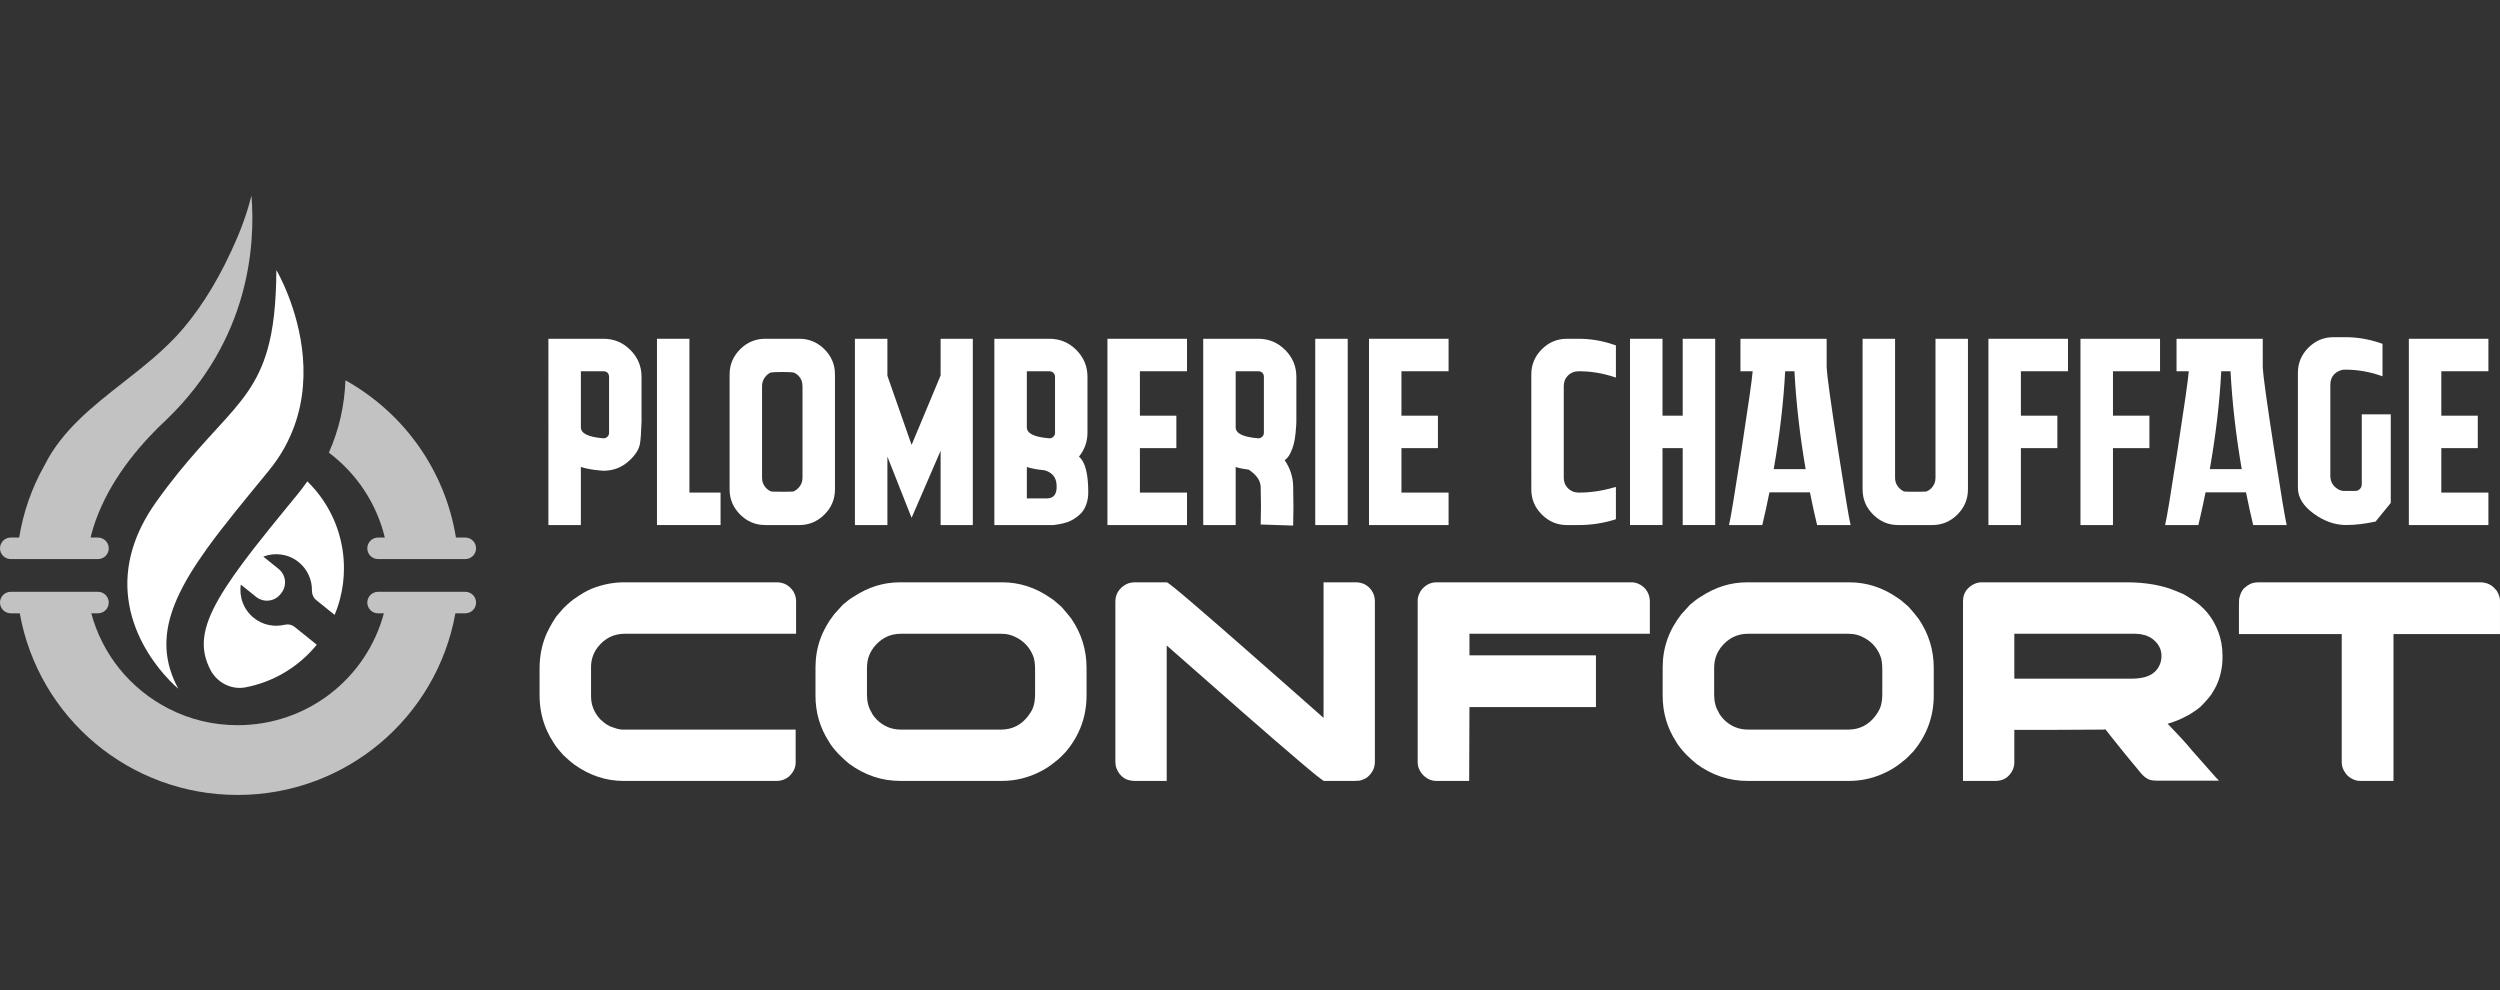
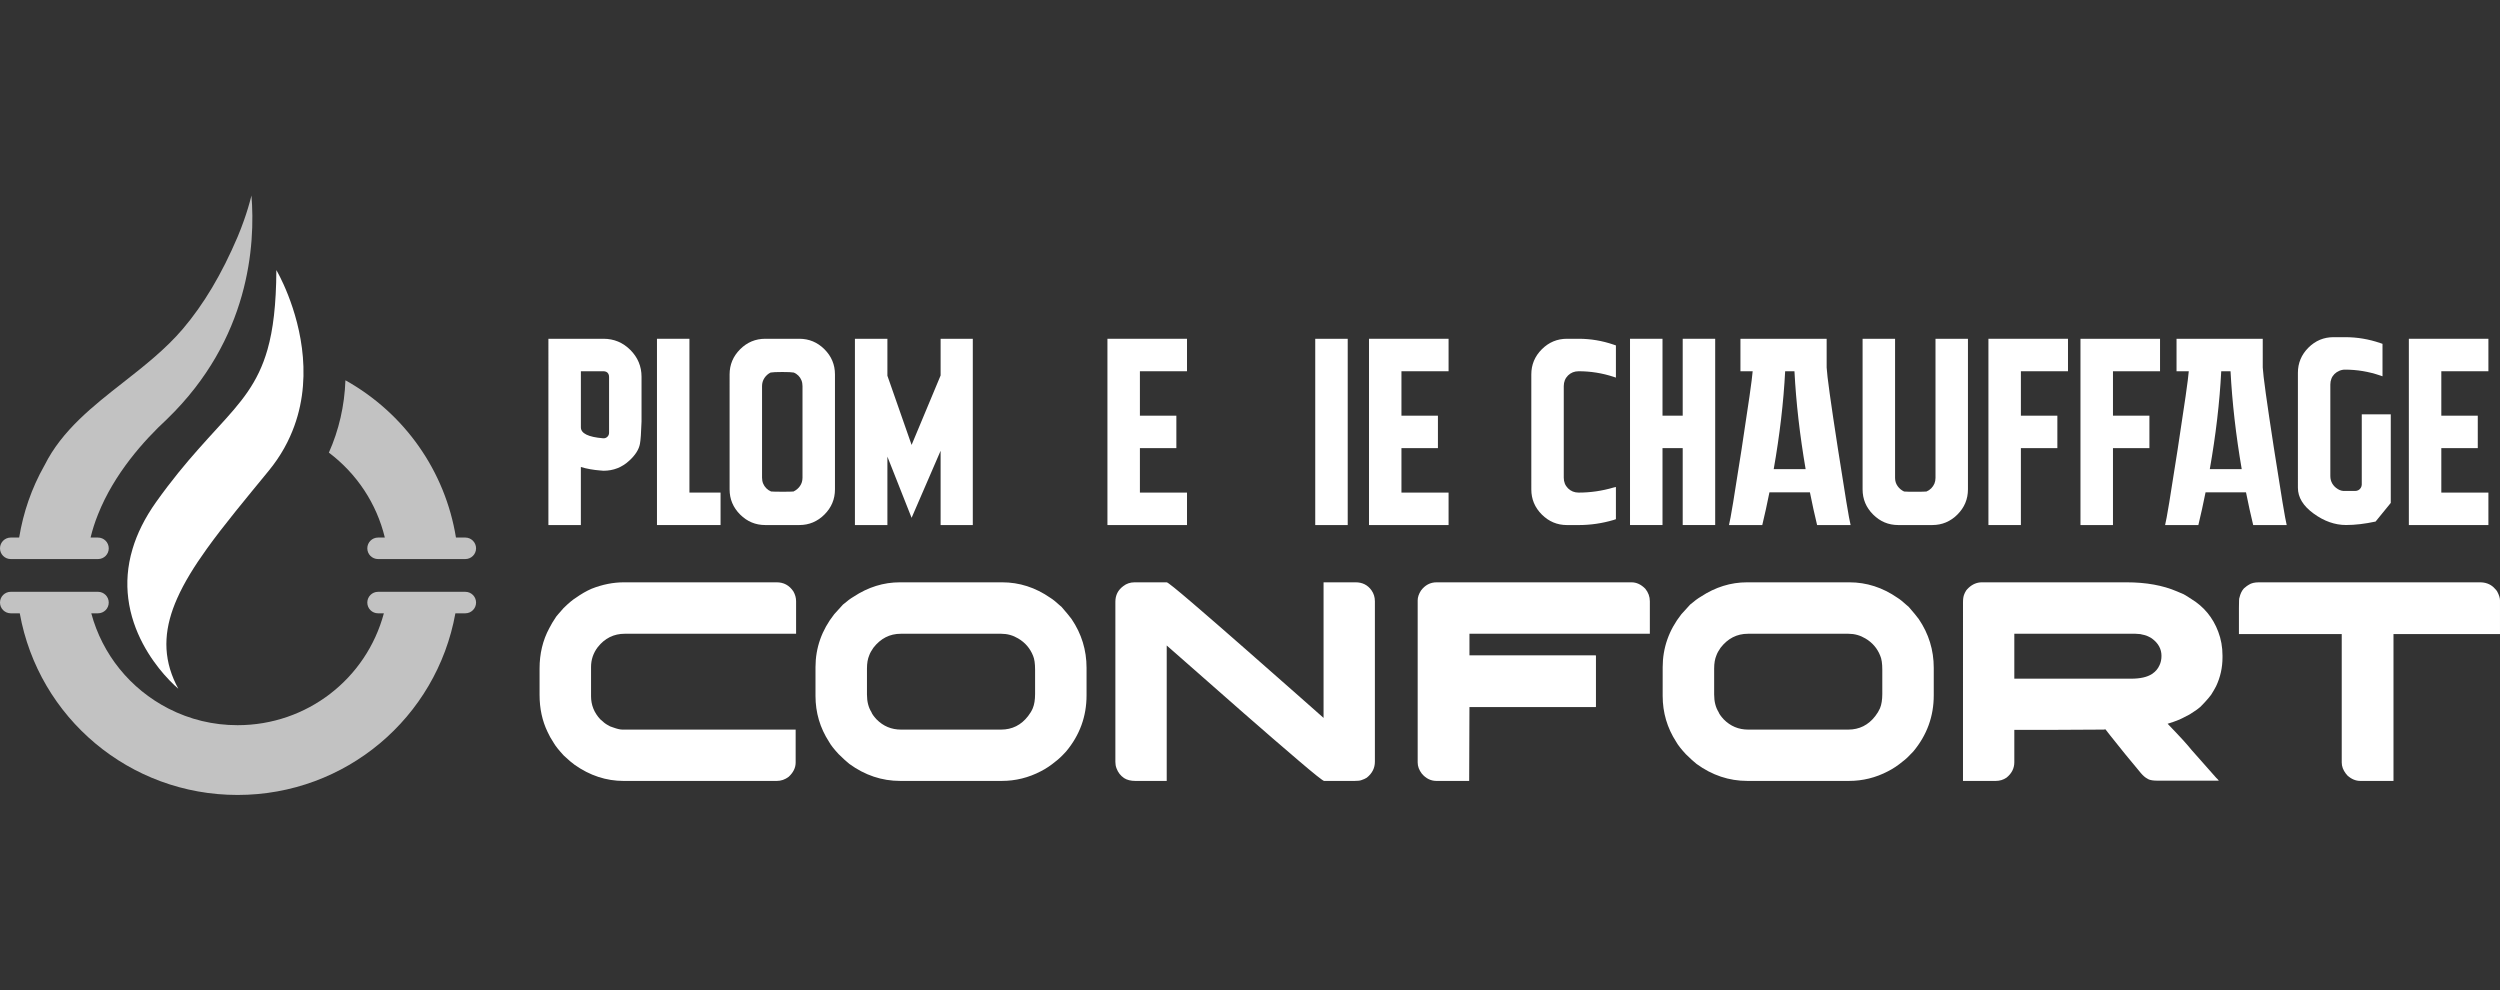
<svg xmlns="http://www.w3.org/2000/svg" version="1.1" id="Calque_1" x="0px" y="0px" width="235.246px" height="93.203px" viewBox="0 0 235.246 93.203" enable-background="new 0 0 235.246 93.203" xml:space="preserve">
  <rect x="0" y="0" width="235.246" height="93.203" fill="#333333" stroke="none" />
  <g>
    <g>
-       <path fill="#FFFFFF" d="M32.365,53.466c0,0.979-0.122,1.934-0.358,2.844c-0.135,0.533-0.311,1.049-0.521,1.549l-1.725-1.389    c-0.271-0.217-0.411-0.55-0.408-0.897c0.018-1.001-0.416-2.004-1.255-2.682c-0.968-0.779-2.237-0.932-3.323-0.516l1.435,1.156    c0.706,0.563,0.815,1.593,0.251,2.291l-0.075,0.092c-0.561,0.702-1.588,0.813-2.289,0.25l-1.436-1.154    c-0.175,1.142,0.249,2.349,1.216,3.131c0.84,0.676,1.913,0.882,2.89,0.652c0.335-0.081,0.692-0.016,0.962,0.203l2.079,1.672    c-1.663,2.041-4.019,3.497-6.7,4.01c-1.288,0.249-2.583-0.389-3.245-1.524l-0.008-0.021c-1.111-2.033-0.863-4.022,0.752-6.822    c0.77-1.335,1.856-2.864,3.251-4.667c0.955-1.225,2.054-2.585,3.302-4.104l0.826-1.007c0.333-0.409,0.644-0.82,0.933-1.235    c1.716,1.671,2.901,3.878,3.3,6.346C32.317,52.235,32.365,52.843,32.365,53.466z" />
      <path fill="#FFFFFF" d="M27.299,41.064c-0.327,0.736-0.735,1.47-1.234,2.197c-0.241,0.35-0.503,0.706-0.789,1.051    c-2.2,2.686-4.21,5.095-5.816,7.331c-1.173,1.633-2.127,3.173-2.789,4.667c-1.156,2.604-1.405,5.063-0.325,7.605    c0.128,0.299,0.272,0.597,0.434,0.895c0,0-0.573-0.469-1.327-1.331l-0.005-0.004c-1.247-1.431-2.979-3.939-3.379-7.165    c-0.179-1.428-0.096-2.988,0.407-4.667c0.417-1.4,1.13-2.879,2.225-4.417c1.445-2.027,2.766-3.607,3.952-4.946    c0.644-0.731,1.248-1.385,1.808-2.001c2.22-2.419,3.813-4.232,4.71-7.383c0.534-1.877,0.818-4.233,0.835-7.48    c0,0,2.116,3.555,2.496,8.198C28.692,35.924,28.451,38.513,27.299,41.064z" />
      <g opacity="0.7">
        <path fill="#FFFFFF" d="M15.745,39.41l-0.048,0.048c-2.128,1.97-4.946,5.092-6.474,8.946l-0.022,0.057     c-0.276,0.687-0.503,1.4-0.679,2.123h0.701c0.558,0,1.011,0.455,1.011,1.014l0,0c0,0.559-0.453,1.009-1.011,1.009H1.011     C0.452,52.606,0,52.156,0,51.597l0,0c0-0.559,0.452-1.014,1.011-1.014h0.792c0.39-2.376,1.172-4.639,2.352-6.737l0.047-0.083     c1.624-3.26,4.561-5.562,7.402-7.786c1.96-1.536,3.981-3.125,5.602-5.029c1.974-2.325,3.659-5.157,5.151-8.658     c0.214-0.512,0.413-1.025,0.587-1.519c0.285-0.793,0.521-1.586,0.718-2.373C24.035,23.039,23.493,31.894,15.745,39.41z" />
      </g>
      <g opacity="0.7">
        <path fill="#FFFFFF" d="M44.797,51.597L44.797,51.597c0,0.559-0.454,1.009-1.012,1.009h-8.212c-0.557,0-1.01-0.45-1.01-1.009l0,0     c0-0.559,0.453-1.014,1.01-1.014h0.639c-0.775-3.19-2.617-5.991-5.266-7.993c0.946-2.118,1.471-4.398,1.559-6.806     c5.572,3.113,9.384,8.544,10.4,14.799h0.88C44.343,50.583,44.797,51.039,44.797,51.597z" />
        <path fill="#FFFFFF" d="M44.797,56.7L44.797,56.7c0,0.56-0.454,1.011-1.012,1.011h-0.934     c-1.772,9.84-10.338,17.093-20.496,17.093c-10.159,0-18.728-7.253-20.495-17.093H1.011C0.452,57.71,0,57.259,0,56.7l0,0     c0-0.558,0.452-1.012,1.011-1.012h8.211c0.558,0,1.011,0.454,1.011,1.012l0,0c0,0.56-0.453,1.011-1.011,1.011H8.589     c1.041,3.868,3.659,7.113,7.265,8.965c2.023,1.036,4.211,1.563,6.501,1.563c6.521,0,12.11-4.352,13.766-10.527h-0.548     c-0.557,0-1.01-0.451-1.01-1.011l0,0c0-0.558,0.453-1.012,1.01-1.012h8.212C44.343,55.688,44.797,56.142,44.797,56.7z" />
      </g>
    </g>
    <g>
      <g>
        <path fill="#FFFFFF" d="M60.367,39.665c-0.034,1.052-0.084,1.754-0.15,2.103c-0.101,0.535-0.434,1.059-1.002,1.577     c-0.684,0.634-1.494,0.952-2.428,0.952c-0.1,0-0.201-0.009-0.302-0.025c-0.65-0.049-1.259-0.158-1.827-0.326v5.46h-3.054V31.878     h5.183c0.983,0,1.828,0.35,2.528,1.052c0.7,0.7,1.052,1.542,1.052,2.527V39.665z M57.312,40.717v-5.259     c0-0.101-0.02-0.191-0.063-0.275c-0.042-0.083-0.104-0.146-0.188-0.188c-0.083-0.042-0.174-0.062-0.274-0.062h-2.128v5.281     c0,0.568,0.692,0.911,2.078,1.026c0.166,0.018,0.309-0.032,0.425-0.149C57.264,40.991,57.312,40.866,57.312,40.717z" />
        <path fill="#FFFFFF" d="M67.803,46.351v3.055h-2.929H61.82V31.878h3.054v14.473H67.803z" />
        <path fill="#FFFFFF" d="M78.569,35.233V46.05c0,0.918-0.33,1.706-0.988,2.365c-0.66,0.66-1.45,0.991-2.366,0.991H72.01     c-0.918,0-1.707-0.331-2.367-0.991c-0.658-0.659-0.989-1.447-0.989-2.365V35.233c0-0.918,0.332-1.707,0.989-2.366     c0.66-0.659,1.449-0.989,2.367-0.989h3.205c0.916,0,1.706,0.33,2.366,0.989C78.239,33.526,78.569,34.315,78.569,35.233z      M74.663,46.25c0.251-0.118,0.456-0.288,0.613-0.514c0.159-0.225,0.238-0.488,0.238-0.789v-8.614c0-0.199-0.033-0.384-0.1-0.55     c-0.068-0.168-0.162-0.313-0.288-0.438s-0.272-0.223-0.438-0.289c-0.169-0.034-0.526-0.051-1.077-0.051s-0.92,0.017-1.101,0.051     c-0.235,0.117-0.427,0.289-0.578,0.512c-0.149,0.228-0.225,0.481-0.225,0.764v8.614c0,0.201,0.034,0.385,0.101,0.55     c0.067,0.167,0.167,0.316,0.3,0.451c0.134,0.134,0.284,0.234,0.45,0.301c0.167,0.016,0.518,0.022,1.053,0.022     C74.146,46.273,74.497,46.266,74.663,46.25z" />
        <path fill="#FFFFFF" d="M91.539,31.878v17.527H88.51v-6.988l-2.73,6.31l-2.277-5.759v6.437h-3.056V31.878h3.056v3.479l2.277,6.51     l2.73-6.536v-3.453H91.539z" />
-         <path fill="#FFFFFF" d="M101.529,42.969c0.583,0.485,0.875,1.604,0.875,3.354c0,0.418-0.062,0.799-0.188,1.142     c-0.124,0.342-0.286,0.618-0.485,0.826c-0.201,0.208-0.423,0.387-0.665,0.537c-0.242,0.15-0.488,0.265-0.739,0.338     c-0.25,0.076-0.476,0.13-0.676,0.163c-0.199,0.033-0.366,0.06-0.501,0.077h-0.175h-5.408V31.878h5.181     c0.986,0,1.83,0.35,2.531,1.052c0.7,0.7,1.051,1.542,1.051,2.527v5.259C102.329,41.551,102.063,42.303,101.529,42.969z      M98.747,34.934h-2.124v5.281c0,0.568,0.69,0.911,2.076,1.026c0.167,0.018,0.308-0.032,0.425-0.149     c0.101-0.101,0.152-0.225,0.152-0.374v-5.259c0-0.15-0.052-0.275-0.152-0.375C99.025,34.982,98.899,34.934,98.747,34.934z      M98.5,46.9c0.667,0,0.975-0.417,0.926-1.251c-0.033-0.733-0.419-1.201-1.152-1.401c-0.601-0.051-1.152-0.15-1.65-0.301V46.9     H98.5z" />
        <path fill="#FFFFFF" d="M111.695,34.934h-4.432v4.181h3.431v3.053h-3.431v4.184h4.432v3.055h-7.487V31.878h7.487V34.934z" />
-         <path fill="#FFFFFF" d="M120.884,43.295c0.516,0.768,0.784,1.586,0.801,2.455c0.033,1.334,0.033,2.57,0,3.706l-3.056-0.101     c0.036-1.151,0.036-2.329,0-3.532c-0.015-0.6-0.391-1.143-1.126-1.627c-0.434-0.05-0.842-0.133-1.228-0.25v5.46h-3.054V31.878     h5.184c0.984,0,1.827,0.35,2.529,1.052c0.701,0.7,1.051,1.542,1.051,2.527v4.207c0,0.083-0.004,0.195-0.012,0.337     c-0.01,0.141-0.03,0.396-0.063,0.765c-0.035,0.367-0.089,0.701-0.165,1.001c-0.073,0.299-0.187,0.602-0.338,0.902     C121.259,42.969,121.085,43.179,120.884,43.295z M116.275,40.214c0,0.568,0.693,0.911,2.079,1.026     c0.167,0.018,0.311-0.032,0.425-0.149c0.102-0.101,0.151-0.225,0.151-0.374v-5.259c0-0.101-0.022-0.191-0.062-0.275     c-0.045-0.083-0.105-0.146-0.189-0.188c-0.083-0.042-0.175-0.062-0.274-0.062h-2.13V40.214z" />
        <path fill="#FFFFFF" d="M126.818,49.406h-3.056V31.878h3.056V49.406z" />
        <path fill="#FFFFFF" d="M136.308,34.934h-4.434v4.181h3.432v3.053h-3.432v4.184h4.434v3.055h-7.487V31.878h7.487V34.934z" />
        <path fill="#FFFFFF" d="M148.55,34.934c-0.401,0-0.734,0.134-1.003,0.398c-0.267,0.268-0.399,0.603-0.399,1.003v8.614     c0,0.4,0.133,0.734,0.399,1.001c0.269,0.267,0.602,0.402,1.003,0.402c1.118,0,2.212-0.161,3.281-0.477l0.224-0.051v3.03     l-0.224,0.076c-1.069,0.316-2.163,0.477-3.281,0.477h-1.104c-0.914,0-1.705-0.331-2.364-0.991     c-0.66-0.659-0.988-1.447-0.988-2.365V35.233c0-0.918,0.328-1.707,0.988-2.366c0.659-0.659,1.45-0.989,2.364-0.989h1.104     c1.118,0,2.212,0.183,3.281,0.549l0.224,0.076v3.03l-0.224-0.076C150.762,35.107,149.668,34.934,148.55,34.934z" />
        <path fill="#FFFFFF" d="M161.396,31.878v17.527h-3.056v-7.238h-1.901v7.238h-3.057V31.878h3.057v7.236h1.901v-7.236H161.396z" />
        <path fill="#FFFFFF" d="M171.885,34.583c0.034,0.749,0.385,3.284,1.053,7.599c0.668,4.315,1.067,6.723,1.201,7.225h-3.153     c-0.234-0.97-0.46-1.995-0.676-3.082h-3.808c-0.217,1.087-0.441,2.112-0.675,3.082h-3.132c0.134-0.502,0.527-2.865,1.178-7.086     c0.65-4.223,1.001-6.685,1.05-7.386h-1.15v-3.055h8.112V34.583z M166.903,44.146h3.004c-0.552-3.221-0.902-6.293-1.052-9.213     h-0.874C167.828,37.853,167.471,40.926,166.903,44.146z" />
        <path fill="#FFFFFF" d="M185.181,31.878V46.05c0,0.918-0.331,1.706-0.989,2.365c-0.659,0.66-1.449,0.991-2.366,0.991h-3.205     c-0.919,0-1.707-0.331-2.365-0.991c-0.659-0.659-0.989-1.447-0.989-2.365V31.878h3.056v13.095c0,0.283,0.077,0.539,0.236,0.764     c0.159,0.226,0.362,0.396,0.613,0.514c0.166,0.016,0.517,0.022,1.052,0.022c0.533,0,0.884-0.007,1.052-0.022     c0.166-0.067,0.316-0.167,0.45-0.301c0.133-0.134,0.232-0.283,0.303-0.451c0.064-0.165,0.099-0.343,0.099-0.525V31.878H185.181z" />
        <path fill="#FFFFFF" d="M194.595,34.934h-4.433v4.181h3.432v3.053h-3.432v7.238h-3.054V31.878h7.486V34.934z" />
        <path fill="#FFFFFF" d="M203.257,34.934h-4.43v4.181h3.429v3.053h-3.429v7.238h-3.058V31.878h7.487V34.934z" />
        <path fill="#FFFFFF" d="M212.921,34.583c0.035,0.749,0.386,3.284,1.052,7.599c0.668,4.315,1.07,6.723,1.202,7.225h-3.154     c-0.234-0.97-0.459-1.995-0.676-3.082h-3.805c-0.218,1.087-0.442,2.112-0.678,3.082h-3.129c0.134-0.502,0.526-2.865,1.176-7.086     c0.651-4.223,1.002-6.685,1.052-7.386h-1.152v-3.055h8.112V34.583z M207.938,44.146h3.005c-0.552-3.221-0.9-6.293-1.053-9.213     h-0.875C208.866,37.853,208.506,40.926,207.938,44.146z" />
        <path fill="#FFFFFF" d="M220.657,34.782c-0.184,0-0.363,0.037-0.536,0.113c-0.175,0.075-0.326,0.175-0.452,0.3     c-0.125,0.125-0.222,0.27-0.287,0.439c-0.067,0.167-0.101,0.349-0.101,0.55v8.613c0,0.269,0.063,0.505,0.188,0.714     c0.127,0.208,0.298,0.381,0.516,0.511c0.216,0.137,0.449,0.193,0.699,0.177h0.927c0.116,0,0.219-0.026,0.313-0.077     c0.092-0.049,0.166-0.124,0.227-0.223c0.058-0.102,0.087-0.201,0.087-0.301v-6.611h2.729v8.338     c-0.335,0.417-0.81,1.001-1.428,1.753c-1,0.216-1.927,0.326-2.777,0.326c-1.053,0-2.069-0.359-3.055-1.078     c-0.987-0.717-1.478-1.525-1.478-2.428V35.083c0-0.917,0.329-1.707,0.987-2.367c0.659-0.659,1.447-0.988,2.367-0.988h1.102     c1.118,0,2.213,0.183,3.279,0.549l0.226,0.076v3.055l-0.226-0.077C222.896,34.966,221.794,34.782,220.657,34.782z" />
        <path fill="#FFFFFF" d="M234.155,34.934h-4.431v4.181h3.43v3.053h-3.43v4.184h4.431v3.055h-7.486V31.878h7.486V34.934z" />
      </g>
      <g>
        <path fill="#FFFFFF" d="M58.716,54.795h14.372c0.66,0,1.185,0.283,1.568,0.856c0.169,0.297,0.255,0.604,0.255,0.926v3.058H58.796     c-1.038,0-1.888,0.422-2.551,1.264c-0.42,0.556-0.629,1.176-0.629,1.864v2.752c0,0.824,0.29,1.55,0.872,2.173     c0.277,0.261,0.501,0.433,0.671,0.523c0.159,0.107,0.339,0.188,0.536,0.24c0.376,0.137,0.662,0.202,0.858,0.202h16.317v3.101     c0,0.492-0.22,0.939-0.657,1.342c-0.34,0.26-0.717,0.389-1.126,0.389H58.689c-1.647,0-3.185-0.506-4.616-1.517     c-0.242-0.168-0.582-0.459-1.02-0.87c-0.457-0.494-0.765-0.877-0.926-1.155c-0.268-0.411-0.47-0.768-0.604-1.074     c-0.5-1.037-0.751-2.199-0.751-3.486v-2.471c0-1.403,0.304-2.67,0.913-3.797c0.159-0.321,0.379-0.688,0.658-1.101     c0.071-0.081,0.147-0.17,0.228-0.27c0.134-0.158,0.286-0.334,0.457-0.522c0.473-0.466,0.859-0.787,1.154-0.967     c0.501-0.357,0.998-0.644,1.489-0.857C56.689,54.997,57.705,54.795,58.716,54.795z" />
        <path fill="#FFFFFF" d="M84.681,54.795H94.3c1.621,0,3.131,0.485,4.537,1.46c0.233,0.143,0.524,0.377,0.872,0.698     c0.055,0.046,0.11,0.094,0.174,0.146c0.438,0.504,0.755,0.885,0.953,1.155c0.939,1.386,1.407,2.916,1.407,4.59v2.59     c0,1.977-0.638,3.736-1.918,5.273c-0.401,0.439-0.733,0.752-0.991,0.939c-0.448,0.375-0.908,0.683-1.383,0.925     c-1.163,0.609-2.391,0.912-3.677,0.912h-9.568c-1.727,0-3.317-0.534-4.777-1.596c-0.24-0.188-0.581-0.497-1.018-0.927     c-0.438-0.475-0.739-0.859-0.899-1.154c-0.851-1.313-1.275-2.754-1.275-4.321V62.79c0-1.833,0.587-3.498,1.759-4.989     c0.17-0.196,0.447-0.505,0.83-0.915c0.385-0.328,0.716-0.575,0.994-0.735C81.688,55.247,83.141,54.795,84.681,54.795z      M81.58,62.912v2.442c0,0.661,0.139,1.211,0.417,1.651c0.053,0.16,0.213,0.39,0.482,0.683c0.635,0.646,1.404,0.966,2.308,0.966     h9.407c1.046,0,1.896-0.425,2.549-1.274c0.188-0.242,0.336-0.487,0.441-0.737c0.144-0.348,0.216-0.798,0.216-1.343v-2.281     c0-0.58-0.063-1.013-0.186-1.302c-0.28-0.706-0.745-1.25-1.397-1.635c-0.492-0.297-1.023-0.446-1.598-0.446h-9.459     c-1.037,0-1.896,0.442-2.576,1.318c-0.188,0.267-0.318,0.506-0.39,0.71C81.651,61.996,81.58,62.412,81.58,62.912z" />
        <path fill="#FFFFFF" d="M106.767,54.795h3.02c0.098,0,0.904,0.646,2.416,1.943c1.511,1.298,3.212,2.773,5.104,4.437     c1.894,1.66,3.571,3.137,5.039,4.434l2.199,1.945V54.795h3.019c0.636,0,1.131,0.25,1.491,0.751     c0.213,0.303,0.32,0.647,0.32,1.031v15.097c0,0.599-0.254,1.1-0.762,1.505c-0.136,0.089-0.3,0.161-0.497,0.226     c-0.126,0.054-0.354,0.08-0.686,0.08h-2.832c-0.106,0-0.921-0.648-2.44-1.945c-1.522-1.296-3.23-2.775-5.124-4.433     c-1.899-1.66-3.58-3.14-5.047-4.436l-2.201-1.933v12.746h-2.939c-0.438,0-0.796-0.088-1.073-0.268     c-0.331-0.224-0.568-0.527-0.71-0.913c-0.073-0.188-0.109-0.39-0.109-0.604V56.619c0-0.609,0.247-1.096,0.739-1.463     C105.997,54.916,106.356,54.795,106.767,54.795z" />
        <path fill="#FFFFFF" d="M135.186,54.795h18.331c0.475,0,0.906,0.201,1.301,0.603c0.287,0.35,0.43,0.744,0.43,1.18v3.058h-16.975     v2.028h11.875c0,0.009,0.003,0.015,0.007,0.021c0.006,0.004,0.013,0.005,0.021,0.005v4.819l-0.014,0.011v0.014h-11.89     l-0.026,6.951h-3.061c-0.545,0-1.008-0.228-1.394-0.685c-0.26-0.34-0.39-0.688-0.39-1.046V56.497     c0-0.295,0.103-0.603,0.309-0.925C134.097,55.053,134.588,54.795,135.186,54.795z" />
        <path fill="#FFFFFF" d="M164.398,54.795h9.621c1.618,0,3.131,0.485,4.537,1.46c0.231,0.143,0.521,0.377,0.871,0.698     c0.052,0.046,0.11,0.094,0.174,0.146c0.438,0.504,0.756,0.885,0.952,1.155c0.94,1.386,1.41,2.916,1.41,4.59v2.59     c0,1.977-0.64,3.736-1.919,5.273c-0.403,0.439-0.732,0.752-0.993,0.939c-0.449,0.375-0.907,0.683-1.383,0.925     c-1.162,0.609-2.389,0.912-3.676,0.912h-9.567c-1.726,0-3.319-0.534-4.778-1.596c-0.241-0.188-0.58-0.497-1.019-0.927     c-0.438-0.475-0.737-0.859-0.901-1.154c-0.848-1.313-1.272-2.754-1.272-4.321V62.79c0-1.833,0.586-3.498,1.757-4.989     c0.173-0.196,0.448-0.505,0.832-0.915c0.385-0.328,0.717-0.575,0.993-0.735C161.408,55.247,162.859,54.795,164.398,54.795z      M161.299,62.912v2.442c0,0.661,0.14,1.211,0.416,1.651c0.053,0.16,0.216,0.39,0.482,0.683c0.635,0.646,1.406,0.966,2.309,0.966     h9.406c1.046,0,1.897-0.425,2.55-1.274c0.188-0.242,0.334-0.487,0.444-0.737c0.142-0.348,0.215-0.798,0.215-1.343v-2.281     c0-0.58-0.063-1.013-0.19-1.302c-0.275-0.706-0.742-1.25-1.394-1.635c-0.494-0.297-1.025-0.446-1.598-0.446h-9.461     c-1.038,0-1.896,0.442-2.575,1.318c-0.188,0.267-0.317,0.506-0.39,0.71C161.371,61.996,161.299,62.412,161.299,62.912z" />
        <path fill="#FFFFFF" d="M186.499,54.795h13.604c1.835,0,3.419,0.283,4.751,0.856c0.269,0.107,0.478,0.197,0.631,0.269     c0.223,0.125,0.461,0.273,0.712,0.443c1.188,0.724,2.034,1.748,2.534,3.074c0.269,0.705,0.403,1.458,0.403,2.252v0.176     c0,0.956-0.202,1.86-0.604,2.71c-0.125,0.241-0.282,0.509-0.469,0.807c-0.162,0.214-0.354,0.442-0.578,0.684     c-0.106,0.123-0.214,0.235-0.321,0.335l-0.133,0.133l-0.106,0.083l-0.201,0.159c-0.163,0.116-0.364,0.251-0.606,0.402     c-0.037,0.021-0.071,0.039-0.108,0.066c-0.24,0.128-0.459,0.237-0.656,0.337c-0.098,0.044-0.193,0.089-0.283,0.135     c-0.348,0.143-0.714,0.272-1.1,0.389c1.11,1.144,1.87,1.977,2.281,2.497c0.278,0.312,0.551,0.619,0.819,0.923     c0.511,0.592,0.998,1.142,1.462,1.654c0.143,0.134,0.23,0.226,0.254,0.279h-5.795c-0.332,0-0.593-0.038-0.779-0.108     c-0.053-0.026-0.103-0.055-0.146-0.08c-0.045-0.026-0.095-0.059-0.151-0.091c-0.186-0.127-0.395-0.338-0.627-0.634     c-0.852-1.011-1.749-2.113-2.698-3.314l-0.47-0.603c-0.025,0-0.081,0.009-0.162,0.025c-0.553,0-2.222,0.01-5.004,0.027h-3.408     v3.048c0,0.571-0.246,1.054-0.737,1.45c-0.296,0.202-0.636,0.306-1.022,0.306h-3.071V56.67c0-0.303,0.035-0.545,0.106-0.722     c0.036-0.107,0.101-0.234,0.188-0.377c0.064-0.087,0.141-0.174,0.229-0.254C185.612,54.968,186.032,54.795,186.499,54.795z      M189.544,59.635v4.228h10.989c0.858,0,1.512-0.146,1.961-0.441c0.321-0.206,0.559-0.478,0.71-0.82     c0.125-0.256,0.188-0.553,0.188-0.885c0-0.652-0.3-1.197-0.898-1.635c-0.09-0.063-0.186-0.117-0.284-0.162     c-0.027-0.011-0.053-0.022-0.079-0.039c-0.161-0.081-0.406-0.152-0.739-0.214c-0.105,0-0.255-0.011-0.444-0.031H189.544z" />
        <path fill="#FFFFFF" d="M212.569,54.795h20.787c0.517,0,0.947,0.155,1.286,0.469c0.188,0.178,0.31,0.327,0.363,0.441     c0.161,0.313,0.24,0.578,0.24,0.791v3.17h-10.022v13.818h-3.115c-0.438,0-0.848-0.172-1.233-0.522     c-0.009-0.012-0.018-0.023-0.026-0.039c-0.025-0.027-0.063-0.07-0.107-0.123c-0.259-0.34-0.389-0.688-0.389-1.046V59.667h-9.673     v-2.471c0-0.636,0.016-0.957,0.052-0.966c0.08-0.358,0.22-0.645,0.415-0.86c0.216-0.187,0.372-0.304,0.472-0.35     C211.841,54.87,212.158,54.795,212.569,54.795z" />
      </g>
    </g>
  </g>
</svg>